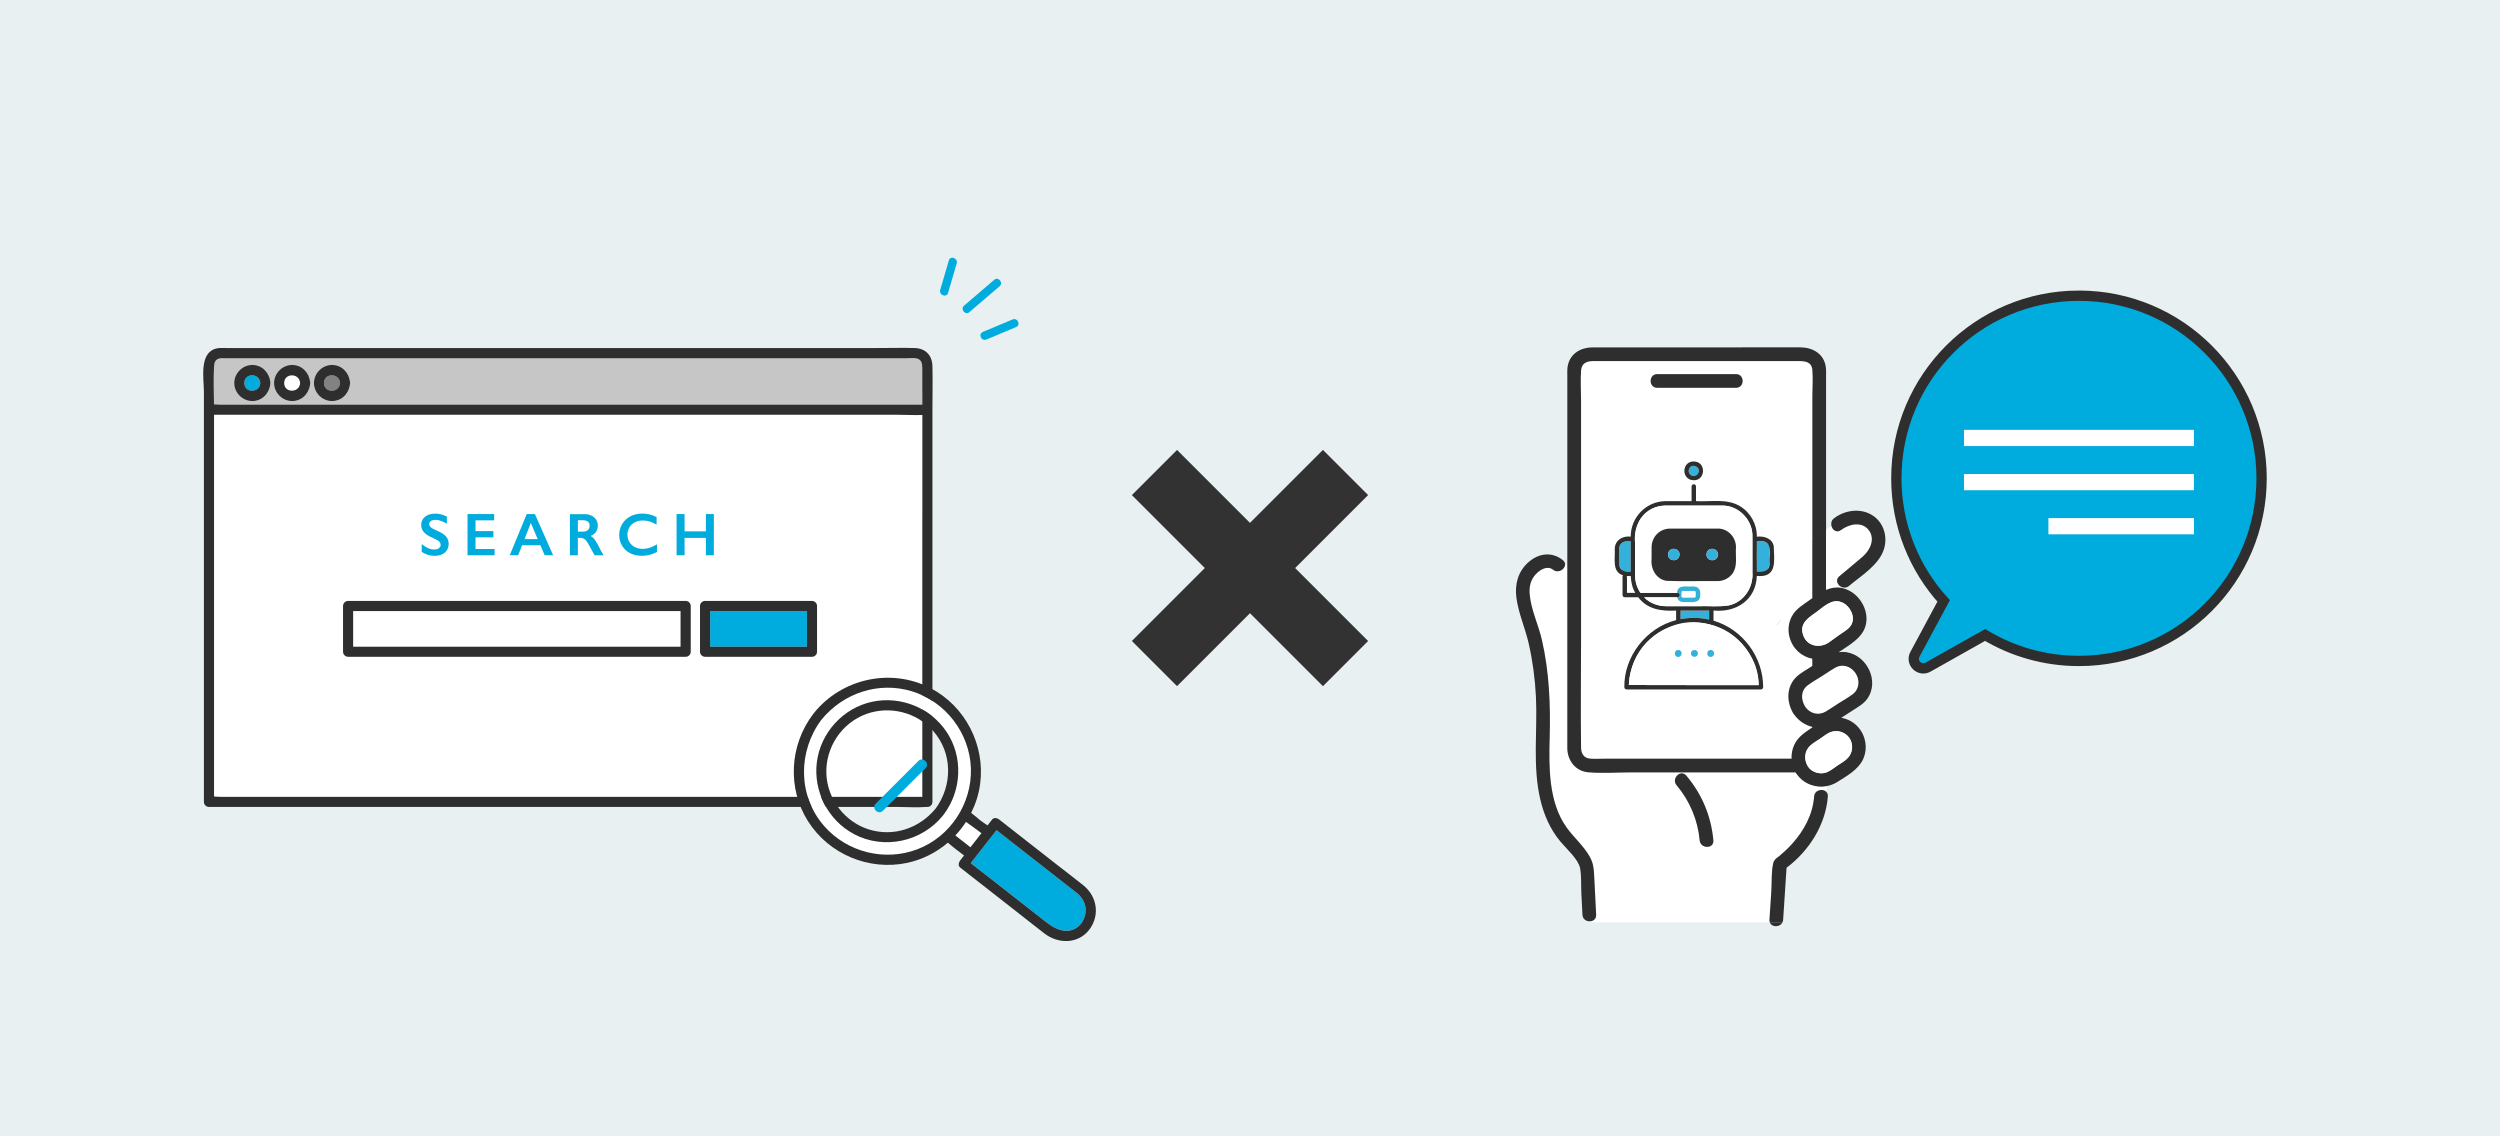
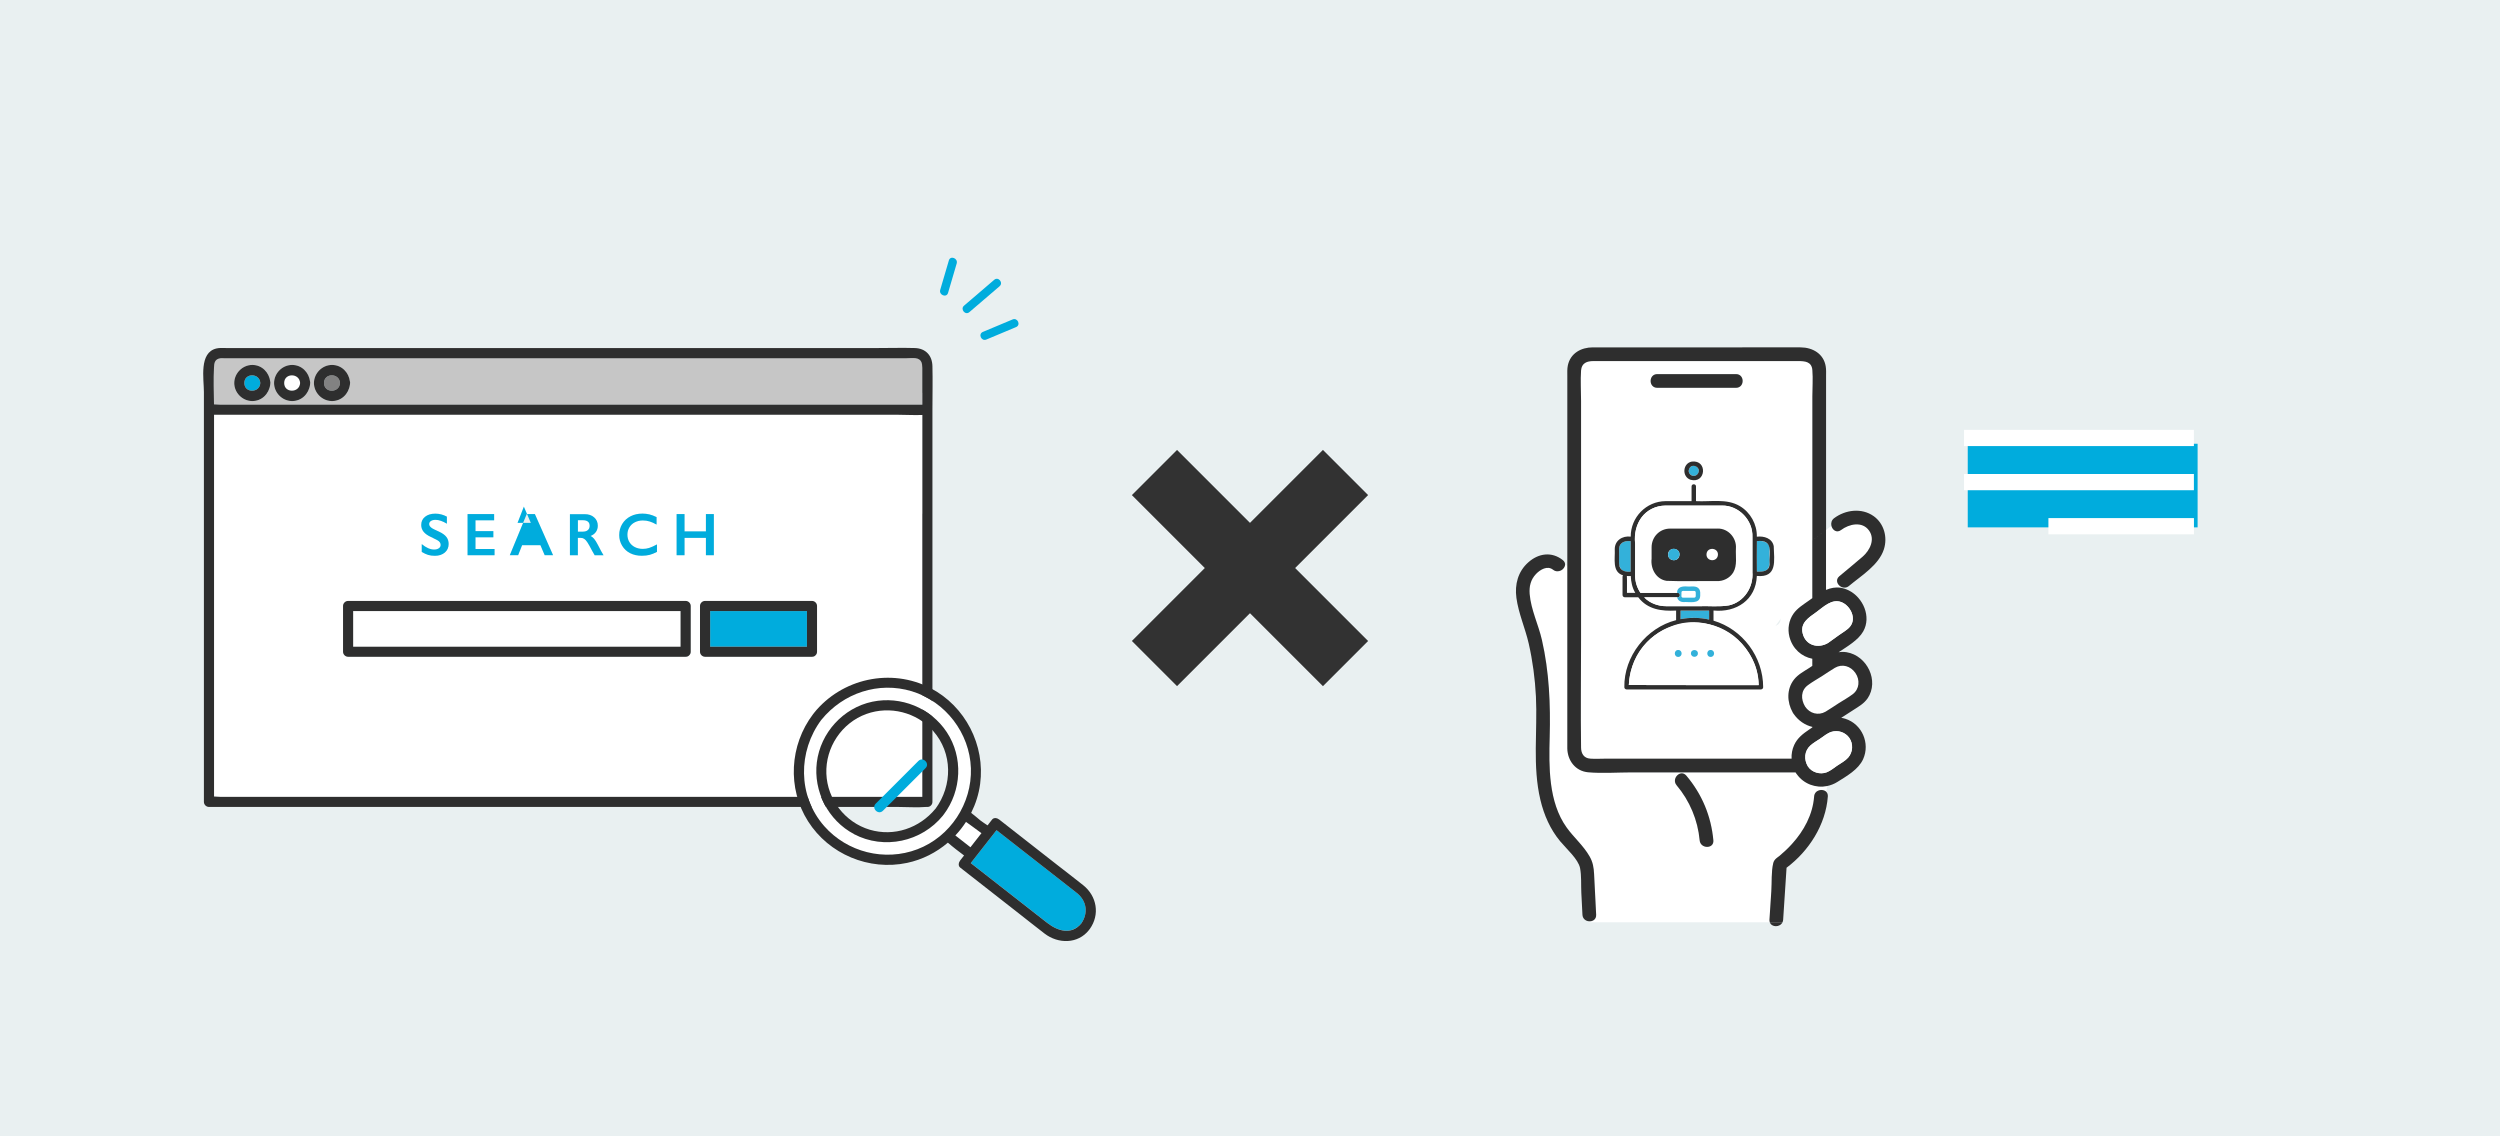
<svg xmlns="http://www.w3.org/2000/svg" id="b" viewBox="0 0 485.29 220.53">
  <g id="c">
    <rect width="485.29" height="220.53" fill="#e9f0f1" />
    <rect x="216.42" y="104.07" width="52.45" height="12.4" transform="translate(149.04 -139.28) rotate(45)" fill="#323232" />
    <rect x="216.42" y="104.07" width="52.45" height="12.4" transform="translate(492.19 16.66) rotate(135)" fill="#323232" />
    <path d="M174.31,80.51H41.54v74.11c.4.01.82.06,1.16.06h136.33v-74.13c-1.57.07-3.17-.04-4.73-.04ZM131.34,99.79h1.54v3.36h4.14v-3.36h1.54v7.98h-1.54v-3.37h-4.14v3.37h-1.54v-7.98ZM120.78,101.69c.39-.64.93-1.13,1.61-1.48.68-.35,1.45-.52,2.31-.52.45,0,.9.05,1.33.15.43.1.9.28,1.41.53v1.45c-.49-.28-.95-.49-1.36-.61-.42-.13-.85-.19-1.31-.19-.57,0-1.08.12-1.54.35-.46.23-.81.57-1.07.99s-.38.9-.38,1.42.13,1.01.38,1.43.61.75,1.06.98.97.35,1.54.35c.44,0,.86-.06,1.25-.19.4-.13.9-.35,1.51-.68v1.45c-.52.27-.99.46-1.43.58-.43.11-.94.17-1.52.17-.84,0-1.59-.17-2.26-.5-.66-.34-1.18-.82-1.56-1.45-.38-.63-.57-1.32-.57-2.07,0-.8.2-1.53.59-2.17ZM110.63,99.79h2.87c.75,0,1.36.21,1.83.62.47.42.71.96.71,1.62,0,.45-.12.85-.35,1.19-.23.34-.58.6-1.04.8.26.14.48.32.68.56.2.24.44.63.74,1.19.49.97.85,1.63,1.09,2h-1.72c-.12-.18-.28-.46-.48-.84-.44-.85-.77-1.42-.97-1.72-.21-.3-.4-.5-.59-.63-.19-.12-.41-.19-.66-.19h-.56v3.37h-1.54v-7.98ZM102.25,99.79h1.58l3.53,7.98h-1.63l-.83-1.94h-3.55l-.77,1.94h-1.62l3.29-7.98ZM90.76,99.79h5.16v1.21h-3.62v2.1h3.46v1.21h-3.46v2.27h3.7v1.21h-5.24v-7.98ZM82.5,100.29c.5-.4,1.16-.6,1.98-.6s1.53.19,2.25.58v1.37c-.83-.5-1.56-.75-2.2-.75-.39,0-.69.08-.91.23-.22.15-.33.35-.33.6,0,.3.2.58.61.83.11.08.55.29,1.32.64.66.31,1.13.65,1.42,1.03.29.38.43.83.43,1.36,0,.69-.25,1.24-.74,1.66-.49.42-1.13.63-1.92.63-.51,0-.95-.06-1.32-.17-.37-.11-.78-.31-1.24-.58v-1.52c.85.71,1.66,1.06,2.41,1.06.38,0,.68-.08.91-.25.23-.16.35-.38.35-.65,0-.37-.2-.67-.61-.9-.34-.18-.77-.4-1.3-.66-.63-.29-1.1-.62-1.41-1-.31-.38-.47-.82-.47-1.33,0-.67.25-1.2.75-1.6ZM134.08,126.52c0,.29-.11.51-.27.67,0,0-.01.01-.02.02-.01.01-.02.02-.03.03-.16.16-.38.26-.66.26h-65.53c-.53,0-.98-.45-.98-.98v-8.88c0-.53.45-.98.98-.98h65.53c.53,0,.98.45.98.98v8.88ZM158.6,126.52c0,.29-.11.51-.27.67,0,0-.01.01-.02.02-.01.01-.02.02-.03.03-.16.16-.38.26-.66.26h-20.76c-.53,0-.98-.45-.98-.98v-8.88c0-.53.45-.98.98-.98h20.76c.53,0,.98.45.98.98v8.88Z" fill="#fff" />
    <path d="M114.11,102.9c.23-.2.35-.48.35-.83s-.11-.64-.34-.82c-.23-.18-.55-.27-.98-.27h-.96v2.22h.98c.4,0,.72-.1.95-.3Z" fill="#fff" />
    <polygon points="103.04 101.5 101.82 104.66 104.39 104.66 103.04 101.5" fill="#fff" />
    <path d="M177.78,69.53c-.57-.09-1.21,0-1.78,0H43.42c-.19,0-.42-.03-.61,0-1.13.17-1.22.9-1.27,1.78-.13,2.37-.03,4.78,0,7.17.4,0,.83.06,1.17.06h136.33v-7.15c0-.9-.16-1.7-1.26-1.87ZM52.46,74.65c-.23,1.83-1.68,3.29-3.62,3.21-1.85-.07-3.38-1.65-3.37-3.5,0-1.91,1.6-3.51,3.51-3.51s3.26,1.45,3.48,3.22c.02.09.03.18.03.29,0,.11,0,.2-.03.29ZM60.19,74.65c-.23,1.83-1.68,3.29-3.62,3.21-1.85-.07-3.38-1.65-3.37-3.5,0-1.91,1.6-3.51,3.51-3.51s3.26,1.45,3.48,3.22c.02.09.03.18.03.29,0,.11,0,.2-.03.29ZM67.93,74.65c-.23,1.83-1.68,3.29-3.62,3.21-1.85-.07-3.38-1.65-3.37-3.5,0-1.91,1.6-3.51,3.51-3.51s3.26,1.45,3.48,3.22c.02.09.03.18.03.29,0,.11,0,.2-.03.29Z" fill="#c6c6c6" />
    <path d="M177.57,67.56c-2.37-.07-4.74,0-7.11,0H43.9c-.61,0-1.28-.06-1.87.08-3.44.79-2.45,5.89-2.45,8.44v79.58c0,.53.45.98.98.98h133.75c1.8,0,3.67.15,5.47,0,.08,0,.16,0,.24,0,.29,0,.51-.1.66-.26.01,0,.02-.02.03-.03,0,0,.01-.01.02-.02.16-.16.27-.38.27-.67v-76.14c0-2.81.07-5.64,0-8.45-.05-2.09-1.33-3.45-3.43-3.51ZM179.04,99.72v54.96H42.71c-.34,0-.76-.05-1.16-.06v-74.11h132.77c1.55,0,3.16.11,4.73.04v19.17ZM179.04,76.24v2.31H42.71c-.34,0-.77-.05-1.17-.06-.03-2.39-.12-4.79,0-7.17.05-.88.14-1.62,1.27-1.78.19-.03.41,0,.61,0h132.57c.57,0,1.22-.09,1.78,0,1.1.17,1.26.97,1.26,1.87v4.84Z" fill="#2e2e2e" />
    <path d="M89.73,118.62h-21.18v6.92h63.56v-6.92h-42.39Z" fill="#fff" />
    <path d="M133.1,116.65h-65.53c-.53,0-.98.45-.98.98v8.88c0,.53.45.98.98.98h65.53c.29,0,.51-.1.66-.26.01,0,.02-.02.03-.03,0,0,.01-.01.02-.02.16-.16.27-.38.27-.67v-8.88c0-.53-.45-.98-.98-.98ZM132.11,125.54h-63.56v-6.92h63.56v6.92Z" fill="#2e2e2e" />
    <path d="M137.85,125.54h18.79v-6.92h-18.79v6.92Z" fill="#00acdd" />
    <path d="M157.62,116.65h-20.76c-.53,0-.98.45-.98.98v8.88c0,.53.45.98.98.98h20.76c.29,0,.51-.1.66-.26.01,0,.02-.02.03-.03,0,0,.01-.01.02-.02.16-.16.27-.38.27-.67v-8.88c0-.53-.45-.98-.98-.98ZM156.64,125.54h-18.79v-6.92h18.79v6.92Z" fill="#2e2e2e" />
    <path d="M47.43,74.35c0,2,2.99,1.98,3.1,0-.11-1.98-3.1-2-3.1,0Z" fill="#00acdd" />
    <path d="M48.98,70.84c-1.91,0-3.5,1.61-3.51,3.51,0,1.86,1.53,3.43,3.37,3.5,1.94.08,3.39-1.39,3.62-3.21.02-.09.03-.18.03-.29,0-.11,0-.2-.03-.29-.22-1.77-1.6-3.22-3.48-3.22ZM47.43,74.35c0-2,2.99-1.98,3.1,0-.11,1.98-3.1,2-3.1,0Z" fill="#2e2e2e" />
    <path d="M55.16,74.35c0,2,2.99,1.98,3.1,0-.11-1.98-3.1-2-3.1,0Z" fill="#fff" />
    <path d="M56.71,70.84c-1.91,0-3.5,1.61-3.51,3.51,0,1.86,1.53,3.43,3.37,3.5,1.94.08,3.39-1.39,3.62-3.21.02-.09.03-.18.03-.29,0-.11,0-.2-.03-.29-.22-1.77-1.6-3.22-3.48-3.22ZM55.16,74.35c0-2,2.99-1.98,3.1,0-.11,1.98-3.1,2-3.1,0Z" fill="#2e2e2e" />
    <path d="M62.9,74.35c0,2,2.99,1.98,3.1,0-.11-1.98-3.1-2-3.1,0Z" fill="#828282" />
    <path d="M64.45,70.84c-1.91,0-3.5,1.61-3.51,3.51,0,1.86,1.53,3.43,3.37,3.5,1.94.08,3.39-1.39,3.62-3.21.02-.09.03-.18.03-.29,0-.11,0-.2-.03-.29-.22-1.77-1.6-3.22-3.48-3.22ZM62.9,74.35c0-2,2.99-1.98,3.1,0-.11,1.98-3.1,2-3.1,0Z" fill="#2e2e2e" />
    <path d="M83.63,104.22c.53.26.96.47,1.3.66.4.23.61.53.61.9,0,.27-.12.49-.35.65-.23.16-.54.25-.91.25-.75,0-1.56-.35-2.41-1.06v1.52c.46.27.87.47,1.24.58.37.11.81.17,1.32.17.78,0,1.42-.21,1.92-.63.49-.42.74-.97.74-1.66,0-.53-.14-.98-.43-1.36-.29-.38-.76-.72-1.42-1.03-.77-.35-1.21-.56-1.32-.64-.41-.26-.61-.53-.61-.83,0-.25.11-.45.33-.6.22-.15.52-.23.91-.23.64,0,1.37.25,2.2.75v-1.37c-.72-.39-1.47-.58-2.25-.58-.82,0-1.48.2-1.98.6-.5.4-.75.93-.75,1.6,0,.5.16.95.47,1.33.31.38.78.71,1.41,1Z" fill="#00acdd" />
    <polygon points="96 106.57 92.3 106.57 92.3 104.3 95.77 104.3 95.77 103.1 92.3 103.1 92.3 101 95.92 101 95.92 99.79 90.76 99.79 90.76 107.78 96 107.78 96 106.57" fill="#00acdd" />
-     <path d="M101.35,105.83h3.55l.83,1.94h1.63l-3.53-7.98h-1.58l-3.29,7.98h1.62l.77-1.94ZM103.04,101.5l1.35,3.16h-2.58l1.23-3.16Z" fill="#00acdd" />
+     <path d="M101.35,105.83h3.55l.83,1.94h1.63l-3.53-7.98h-1.58l-3.29,7.98h1.62l.77-1.94ZM103.04,101.5h-2.58l1.23-3.16Z" fill="#00acdd" />
    <path d="M112.18,104.41h.56c.25,0,.47.06.66.19.19.12.39.33.59.63.21.3.53.87.97,1.72.2.38.36.66.48.84h1.72c-.24-.37-.6-1.03-1.09-2-.29-.56-.54-.96-.74-1.19-.2-.24-.42-.42-.68-.56.46-.19.81-.46,1.04-.8.23-.34.35-.73.35-1.19,0-.67-.24-1.21-.71-1.62-.47-.42-1.08-.62-1.83-.62h-2.87v7.98h1.54v-3.37ZM112.18,100.98h.96c.42,0,.75.09.98.27.23.18.34.45.34.82s-.12.63-.35.83c-.23.2-.55.3-.95.3h-.98v-2.22Z" fill="#00acdd" />
    <path d="M122.32,107.38c.66.34,1.42.5,2.26.5.58,0,1.09-.06,1.52-.17.43-.11.91-.31,1.43-.58v-1.45c-.61.33-1.11.55-1.51.68-.4.13-.82.19-1.25.19-.57,0-1.09-.12-1.54-.35s-.81-.56-1.06-.98-.38-.9-.38-1.43.13-1,.38-1.42.61-.76,1.07-.99c.46-.23.97-.35,1.54-.35.45,0,.89.06,1.31.19.42.13.87.33,1.36.61v-1.45c-.5-.25-.97-.42-1.41-.53-.43-.1-.88-.15-1.33-.15-.86,0-1.63.17-2.31.52-.68.35-1.22.84-1.61,1.48-.39.64-.59,1.36-.59,2.17,0,.75.19,1.44.57,2.07.38.63.9,1.11,1.56,1.45Z" fill="#00acdd" />
    <polygon points="132.88 104.41 137.03 104.41 137.03 107.78 138.57 107.78 138.57 99.79 137.03 99.79 137.03 103.15 132.88 103.15 132.88 99.79 131.34 99.79 131.34 107.78 132.88 107.78 132.88 104.41" fill="#00acdd" />
    <path d="M184.03,56.86c.56-1.91,1.12-3.81,1.68-5.72.29-1-1.22-1.6-1.52-.59-.56,1.91-1.12,3.81-1.68,5.72-.29,1,1.22,1.6,1.52.59h0Z" fill="#00acdd" />
    <path d="M188.17,60.59c1.95-1.67,3.91-3.35,5.86-5.02.8-.68-.24-1.94-1.03-1.26-1.95,1.67-3.91,3.35-5.86,5.02-.8.68.24,1.94,1.03,1.26h0Z" fill="#00acdd" />
    <path d="M191.47,65.91c1.92-.81,3.85-1.62,5.77-2.42.97-.41.29-1.89-.68-1.48-1.92.81-3.85,1.62-5.77,2.42-.97.41-.29,1.89.68,1.48h0Z" fill="#00acdd" />
    <path d="M190.52,161.73c-1.22-.93-2.63-1.9-2.96-2.16-.01-.01-.03-.02-.04-.04-.61.94-1.3,1.82-2.07,2.64.41.32.82.64,1.23.96.57.44,1.13.89,1.7,1.33.71-.91,1.43-1.82,2.14-2.74Z" fill="#fff" />
    <path d="M178.06,164.87c6.41-2.44,10.63-8.9,10.4-15.73-.23-6.83-4.92-12.95-11.46-14.94-6.46-1.97-13.33.34-17.56,5.53-4.59,6.14-4.6,14.8.55,20.66,4.47,5.08,11.74,6.9,18.07,4.49ZM158.55,147.99c.72-5.74,5.12-10.58,10.79-11.77,5.53-1.16,11.31,1.19,14.43,5.91,3.23,4.87,2.9,11.36-.59,15.99-.02.03-.05.06-.08.09-.02.04-.04.08-.07.11-4.14,5.1-11.41,6.68-17.26,3.61-5.03-2.64-7.94-8.31-7.23-13.93Z" fill="#fff" />
    <path d="M209.9,179.24c1.36-1.96,1.09-4.26-.76-5.82-.34-.29-.71-.55-1.06-.83-1.85-1.45-3.71-2.9-5.56-4.35-3.03-2.37-6.05-4.73-9.08-7.1-1.67,2.13-3.33,4.26-5,6.39,3.09,2.42,6.18,4.83,9.27,7.25,1.85,1.45,3.71,2.9,5.56,4.35,2.04,1.59,4.68,2.43,6.63.11Z" fill="#00acdd" />
    <path d="M210.29,171.85c-1.7-1.36-3.43-2.68-5.15-4.02-3.72-2.91-7.45-5.83-11.17-8.74-.38-.3-1.03-.46-1.39,0-.29.38-.59.75-.88,1.13-.54-.37-1.05-.69-1.39-.96-.55-.43-1.16-1.01-1.79-1.47.87-1.74,1.48-3.63,1.74-5.61,1.01-7.52-2.87-15.09-9.62-18.6-7.69-4-17.25-1.88-22.65,4.84-.03.04-.05.08-.07.11-.03.03-.06.05-.08.09-4.57,6-5.05,14.41-.98,20.81,4.06,6.4,11.83,9.64,19.23,8.07,2.96-.63,5.67-2.02,7.91-3.93.99.87,2.07,1.69,3.14,2.49-.25.32-.5.64-.75.96-.29.38-.46,1.03,0,1.39,3.81,2.98,7.61,5.95,11.42,8.93,1.66,1.3,3.3,2.61,4.97,3.89,2.62,2.01,6.46,2.06,8.63-.72.02-.03.03-.06.05-.08.03-.04.07-.07.1-.12,1.98-2.78,1.36-6.34-1.26-8.45ZM197.71,174.79c-3.09-2.42-6.18-4.83-9.27-7.25,1.67-2.13,3.33-4.26,5-6.39,3.03,2.37,6.05,4.73,9.08,7.1,1.85,1.45,3.71,2.9,5.56,4.35.35.28.72.54,1.06.83,1.84,1.56,2.11,3.85.76,5.82-1.94,2.33-4.59,1.48-6.63-.11-1.85-1.45-3.71-2.9-5.56-4.35ZM159.45,139.72c4.22-5.19,11.09-7.5,17.56-5.53,6.54,1.99,11.23,8.12,11.46,14.94.23,6.83-3.99,13.3-10.4,15.73-6.33,2.41-13.6.59-18.07-4.49-5.15-5.86-5.14-14.52-.55-20.66ZM185.45,162.17c.77-.81,1.46-1.7,2.07-2.64.01.01.03.03.04.04.33.26,1.74,1.22,2.96,2.16-.71.91-1.43,1.82-2.14,2.74-.57-.44-1.13-.89-1.7-1.33-.41-.32-.82-.64-1.23-.96Z" fill="#2e2e2e" />
    <path d="M165.78,161.92c5.85,3.07,13.12,1.49,17.26-3.61.03-.04.05-.08.07-.11.03-.03.05-.05.08-.09,3.49-4.63,3.81-11.12.59-15.99-3.13-4.72-8.9-7.06-14.43-5.91-5.68,1.19-10.08,6.03-10.79,11.77-.7,5.62,2.2,11.29,7.23,13.93ZM181.59,156.99c-3.1,3.76-8.03,5.47-12.76,4.07-4.79-1.42-8.24-5.89-8.42-10.88-.19-5.08,2.97-9.86,7.77-11.59,4.55-1.64,9.75-.33,12.96,3.3,3.8,4.29,3.78,10.58.46,15.1Z" fill="#2e2e2e" />
    <path d="M178.28,147.71c-2.76,2.76-5.53,5.53-8.29,8.29-.89.89.49,2.28,1.39,1.39,2.76-2.76,5.53-5.53,8.29-8.29.89-.89-.49-2.28-1.39-1.39Z" fill="#00acdd" />
    <path d="M343.84,172.99c.11-1.73-.03-3.73.37-5.43.18-.79.87-1.13,1.22-1.42.85-.71,1.65-1.46,2.39-2.28,2.33-2.56,4.07-5.74,4.33-9.24.1-1.31,1.69-1.61,2.36-.91.07-.37.12-.74.17-1.1-2.19.44-4.51-.37-5.88-2.28-.06-.06-.11-.13-.16-.21-.04-.05-.07-.11-.09-.16h-31.78c-2.8,0-5.7.23-8.49-.02-2.46-.22-4-2.28-4.04-4.64-.01-.82,0-1.64,0-2.45v-32.92c-.14-.12-.27-.24-.41-.36,0,.94-1.33,1.83-2.34,1.03-1.09-.86-2.48-.04-3.29.81-1.05,1.09-1.37,2.43-1.25,3.9.25,3.04,1.7,5.95,2.38,8.92,1.42,6.2,1.68,12.49,1.51,18.83-.16,5.78-.26,12.64,3.28,17.57,1.39,1.94,3.25,3.52,4.45,5.6.66,1.16.82,2.18.89,3.46.14,2.63.27,5.27.4,7.9.05.97-.78,1.39-1.53,1.26v.18h35.23c-.05-.15-.07-.31-.06-.5.12-1.84.24-3.68.36-5.52ZM329.93,163.13c-.36-3.93-1.92-7.67-4.47-10.68-1.1-1.3.78-3.19,1.88-1.88,3.03,3.59,4.82,7.88,5.25,12.56.16,1.71-2.51,1.69-2.66,0Z" fill="#fff" />
    <path d="M357.25,114.1l.16-.18c-.76-.38-1.2-1.37-.37-2.06,1.51-1.27,3.04-2.52,4.54-3.81,1.39-1.21,2.48-3.35,1.23-5.07-1.34-1.86-3.89-1.26-5.44-.09-.84.63-1.66,0-1.86-.81l-1.05.79v11.65c.88-.37,1.81-.56,2.79-.43Z" fill="#fff" />
    <path d="M351.13,116.6c.22-.16.45-.32.67-.48v-11.23l-.26.2.26-.2v-27.92c0-1.68.14-3.44,0-5.12-.14-1.67-1.49-1.74-2.76-1.74h-39.78c-1.21,0-2.25.38-2.36,1.81-.14,1.95,0,3.97,0,5.93v46.35c0,6.98-.1,13.97,0,20.95.02,1.14.53,2.05,1.81,2.14.99.07,2,0,2.99,0h36.07c-.05-.89.11-1.8.5-2.65.62-1.36,1.7-2.18,2.89-2.99.21-.15.43-.29.64-.43v-.1c-1.46-.33-2.74-1.25-3.6-2.48-.04-.05-.07-.1-.11-.15-.04-.06-.07-.12-.1-.17-1.12-2-1.21-4.52.25-6.39.77-.98,1.94-1.59,2.97-2.26.19-.12.39-.25.58-.39v-1.39c-2.06-.41-3.83-1.9-4.44-4.26-.39-1.53-.12-3.2.79-4.49.76-1.08,1.92-1.77,2.98-2.53ZM321.7,72.62h15.29c1.72,0,1.71,2.66,0,2.66h-15.29c-1.72,0-1.71-2.66,0-2.66ZM315.74,123.39c-1.32,0-2.39-1.07-2.39-2.39s1.07-2.39,2.39-2.39,2.39,1.07,2.39,2.39-1.07,2.39-2.39,2.39ZM315.74,111.24c-1.32,0-2.39-1.07-2.39-2.39s1.07-2.39,2.39-2.39,2.39,1.07,2.39,2.39-1.07,2.39-2.39,2.39ZM315.74,99.09c-1.32,0-2.39-1.07-2.39-2.39s1.07-2.39,2.39-2.39,2.39,1.07,2.39,2.39-1.07,2.39-2.39,2.39ZM344.35,121.49h-23.12c-1.72,0-1.71-2.66,0-2.66h23.12c1.72,0,1.71,2.66,0,2.66ZM344.35,109.34h-23.12c-1.72,0-1.71-2.66,0-2.66h23.12c1.72,0,1.71,2.66,0,2.66ZM344.35,97.19h-23.12c-1.72,0-1.71-2.66,0-2.66h23.12c1.72,0,1.71,2.66,0,2.66Z" fill="#fff" />
    <path d="M363.69,100.18c-2.32-1.64-5.47-1.23-7.66.41-.52.39-.64.98-.52,1.49l1.05-.79-1.05.79c.2.81,1.02,1.44,1.86.81,1.55-1.17,4.1-1.77,5.44.09,1.24,1.72.16,3.86-1.23,5.07-1.49,1.29-3.02,2.54-4.54,3.81-.82.69-.39,1.68.37,2.06l1.04-1.14-1.04,1.14c.45.22,1.02.23,1.51-.18,2.37-1.99,5.8-4.05,6.78-7.13.74-2.34.02-5-2.02-6.44Z" fill="#2e2e2e" />
    <path d="M321.7,75.28h15.29c1.71,0,1.72-2.66,0-2.66h-15.29c-1.71,0-1.72,2.66,0,2.66Z" fill="#2e2e2e" />
    <path d="M356.18,129.63c-.87.51-1.7,1.09-2.55,1.64-.9.58-1.86,1.11-2.71,1.74-1.39,1.03-1.38,2.73-.54,4.13.89,1.37,2.59,1.82,3.98,1.01.87-.51,1.7-1.09,2.55-1.64.9-.58,1.86-1.11,2.71-1.74,1.33-.99,1.46-2.79.54-4.13-.93-1.35-2.57-1.83-3.98-1.01Z" fill="#fff" />
    <path d="M362.52,135.59c2.31-3.42-.08-8.31-4.04-8.98-.54-.09-1.07-.08-1.58,0,1.7-1.13,3.82-2.35,4.78-4.04,1.62-2.85-.02-6.59-2.82-7.97-.56-.27-1.09-.43-1.61-.51l-2.04,2.25,2.04-2.25c-.99-.14-1.91.05-2.79.43v-11.65l-2.66,2.01v11.23c-.22.16-.45.32-.67.48-1.06.76-2.22,1.45-2.98,2.53-.91,1.29-1.18,2.96-.79,4.49.61,2.36,2.38,3.86,4.44,4.26v1.39c-.2.13-.39.26-.58.39-1.04.67-2.2,1.27-2.97,2.26-1.46,1.87-1.38,4.39-.25,6.39.03.06.06.12.1.17.03.06.07.11.11.15.86,1.23,2.15,2.15,3.6,2.48v.1c-.21.14-.42.29-.64.43-1.19.81-2.27,1.63-2.89,2.99-.39.85-.55,1.76-.5,2.65h-36.07c-.99,0-2,.07-2.99,0-1.28-.08-1.8-1-1.81-2.14-.1-6.98,0-13.97,0-20.95v-46.35c0-1.96-.14-3.98,0-5.93.11-1.43,1.15-1.81,2.36-1.81h39.78c1.27,0,2.62.07,2.76,1.74.14,1.68,0,3.43,0,5.12v27.92l2.66-2.01v-29.79c0-.65.04-1.31-.07-1.95-.4-2.46-2.54-3.67-4.85-3.69-3.81-.02-7.61,0-11.42,0h-28.94c-2.26,0-4.35,1.13-4.85,3.51-.14.67-.1,1.37-.1,2.05v36.91c.88.8,1.65,1.69,2.13,2.97-.48-1.28-1.25-2.17-2.13-2.97v32.92c0,.82-.01,1.64,0,2.45.04,2.36,1.58,4.42,4.04,4.64,2.79.25,5.7.02,8.49.02h31.78c.03.05.06.11.09.16.05.08.1.15.16.21,1.37,1.91,3.7,2.72,5.88,2.28.04-.29.08-.58.12-.86-.05.28-.08.57-.12.86.68-.14,1.36-.4,1.98-.79,1.81-1.14,4.09-2.41,5-4.42,1.4-3.09-.22-6.83-3.47-7.85-.27-.08-.52-.14-.78-.18.81-.52,1.61-1.04,2.42-1.56.99-.64,2.01-1.21,2.69-2.21ZM349.92,122.92c-.48-2.05,1.22-3.06,2.65-4.09,1.38-1,3.01-2.67,4.87-1.95,1.75.68,3.02,3.18,1.66,4.78-.53.63-1.43,1.11-2.09,1.6-.72.52-1.44,1.04-2.17,1.56-1.94,1.14-4.37.46-4.92-1.9ZM358.99,143.26c.8,1.16.69,2.77-.25,3.82-.57.63-1.43,1.08-2.13,1.56-.63.43-1.29.99-2.01,1.27-1.29.51-2.9.03-3.66-1.14-.8-1.33-.7-2.99.5-4.07.56-.5,1.26-.89,1.88-1.31.68-.46,1.39-1.07,2.18-1.32,1.28-.41,2.73.07,3.5,1.19ZM356.92,136.51c-.85.54-1.68,1.13-2.55,1.64-1.4.81-3.09.36-3.98-1.01-.84-1.4-.85-3.1.54-4.13.85-.64,1.81-1.17,2.71-1.74.85-.54,1.68-1.13,2.55-1.64,1.42-.83,3.06-.34,3.98,1.01.92,1.34.79,3.14-.54,4.13-.85.64-1.81,1.17-2.71,1.74Z" fill="#2e2e2e" />
    <path d="M355.5,142.07c-.79.25-1.5.86-2.18,1.32-.62.42-1.32.81-1.88,1.31-1.2,1.07-1.3,2.74-.5,4.07.76,1.16,2.38,1.64,3.66,1.14.72-.28,1.38-.84,2.01-1.27.7-.47,1.56-.92,2.13-1.56.94-1.05,1.05-2.66.25-3.82-.77-1.11-2.21-1.6-3.5-1.19Z" fill="#fff" />
    <path d="M354.51,153.71c-.18,1.02-.5,2.02-1.31,2.83.81-.81,1.12-1.81,1.31-2.83-.68-.7-2.27-.4-2.36.91-.26,3.5-1.99,6.68-4.33,9.24-.74.82-1.55,1.57-2.39,2.28-.35.29-1.04.63-1.22,1.42-.4,1.7-.25,3.7-.37,5.43-.12,1.84-.24,3.68-.36,5.52-.01.19.01.35.06.5h2.48c.07-.15.11-.31.12-.5.22-3.36.44-6.71.66-10.07,4.36-3.26,7.61-8.37,8.01-13.82.03-.4-.09-.7-.3-.91Z" fill="#2e2e2e" />
    <path d="M343.54,179.01c.34,1.04,2,1.04,2.48,0h-2.48Z" fill="#2e2e2e" />
    <path d="M349.92,122.92c.55,2.36,2.97,3.04,4.92,1.9.72-.52,1.44-1.04,2.17-1.56.67-.48,1.56-.96,2.09-1.6,1.35-1.6.09-4.1-1.66-4.78-1.86-.72-3.48.95-4.87,1.95-1.43,1.03-3.12,2.04-2.65,4.09Z" fill="#fff" />
    <path d="M309.44,169.68c-.07-1.28-.22-2.3-.89-3.46-1.19-2.08-3.06-3.66-4.45-5.6-3.53-4.93-3.44-11.79-3.28-17.57.17-6.34-.09-12.63-1.51-18.83-.68-2.97-2.13-5.87-2.38-8.92-.12-1.47.2-2.82,1.25-3.9.81-.84,2.2-1.67,3.29-.81,1.01.8,2.35-.09,2.34-1.03-.47-.4-.96-.78-1.45-1.19.49.41.98.79,1.45,1.19,0-.3-.14-.6-.46-.85-2.13-1.68-4.69-1.32-6.67.44-2.02,1.78-2.67,4.31-2.32,6.9.41,3.04,1.71,5.89,2.39,8.87.77,3.38,1.22,6.81,1.4,10.27.33,6.69-.7,13.5.87,20.09.7,2.94,1.91,5.71,3.85,8.04,1.21,1.45,3.51,3.47,3.85,5.2.29,1.5.17,3.22.24,4.74.07,1.43.15,2.87.22,4.3.04.74.56,1.16,1.13,1.26v-2.65,2.65c.75.13,1.58-.29,1.53-1.26-.13-2.63-.27-5.27-.4-7.9Z" fill="#2e2e2e" />
    <path d="M327.34,150.56c-1.11-1.31-2.98.58-1.88,1.88,2.54,3.01,4.11,6.75,4.47,10.68.15,1.69,2.82,1.71,2.66,0-.42-4.68-2.21-8.97-5.25-12.56Z" fill="#2e2e2e" />
-     <path d="M403.56,57.4c-19.58,0-35.45,15.87-35.45,35.45,0,9.16,3.47,17.51,9.18,23.8-1.86,3.45-3.71,6.91-5.57,10.36-.88,1.63.92,3.4,2.54,2.49,3.69-2.08,7.39-4.16,11.08-6.24,5.33,3.2,11.56,5.04,18.22,5.04,19.58,0,35.45-15.87,35.45-35.45s-15.87-35.45-35.45-35.45ZM390.4,90.29c2,0,3.62,1.62,3.62,3.62s-1.62,3.62-3.62,3.62-3.62-1.62-3.62-3.62,1.62-3.62,3.62-3.62ZM404.41,97.53c-2,0-3.62-1.62-3.62-3.62s1.62-3.62,3.62-3.62,3.62,1.62,3.62,3.62-1.62,3.62-3.62,3.62ZM418.41,97.53c-2,0-3.62-1.62-3.62-3.62s1.62-3.62,3.62-3.62,3.62,1.62,3.62,3.62-1.62,3.62-3.62,3.62Z" fill="#00acdd" stroke="#2e2e2e" stroke-miterlimit="10" stroke-width="2" />
    <rect x="381.97" y="86.14" width="44.62" height="16.23" fill="#00acdd" />
    <rect x="381.25" y="83.44" width="44.62" height="3.15" fill="#fff" />
    <rect x="381.25" y="92.01" width="44.62" height="3.15" fill="#fff" />
    <rect x="397.63" y="100.57" width="28.25" height="3.15" fill="#fff" />
    <polygon points="311.95 93.21 311.95 127.36 340.89 126.71 347.02 118.23 346.89 100.51 346.37 91.64 311.95 93.21" fill="#fff" />
    <path d="M329.17,90.5s.02,0,0,0h0Z" fill="none" />
    <path d="M329.56,90.8s-.04-.05,0,0h0Z" fill="none" />
    <path d="M316.56,111.82c-.25,0-.51,0-.76,0,.07,1.08,0,2.19.02,3.28h1.61c-.59-.99-.83-2.15-.87-3.27Z" fill="#fff" />
    <path d="M331.76,120.27v-1.74c-1.85,0-3.7,0-5.55,0v1.66c1.81-.37,3.74-.33,5.55.08Z" fill="#33b1da" />
    <path d="M316.54,110.97c0-1.97,0-3.95,0-5.92-1.41-.15-2.41.43-2.24,1.96.08,1.93-.62,4.23,2.24,3.96Z" fill="#33b1da" />
    <path d="M343.5,106.8c.14-1.53-1.19-1.92-2.47-1.76,0,1.97-.02,3.94,0,5.91,3.23.32,2.34-1.94,2.46-4.15Z" fill="#33b1da" />
    <path d="M344.31,106.02c-.29-1.53-1.89-2.01-3.28-1.84.05-2.4-1.24-4.72-3.3-5.94-2.57-1.52-5.68-.8-8.51-.96v-2.86c0-.55-.86-.55-.86,0v2.86h-5.05c-3.76.03-6.78,3.15-6.76,6.89-1.64-.22-3.15.78-3.1,2.51.1,1.73-.57,4.35,1.61,5-.06.07-.1.16-.1.27v3.56c0,.23.2.43.43.43h2.62c1.82,2.39,4.55,2.73,7.35,2.58v1.86c-5.73,1.45-10.15,7.01-10.05,13.02,0,.23.2.43.43.43h16.35c3.25-.02,6.5.03,9.74,0,.23,0,.43-.2.43-.43,0-5.88-3.98-11.25-9.64-12.92v-1.97c4.41.44,8.24-2.06,8.41-6.71,4.04.38,3.36-2.98,3.28-5.8ZM314.38,109.97c-.18-.97-.03-1.97-.08-2.96-.17-1.53.83-2.11,2.24-1.96,0,1.97,0,3.95,0,5.92-.85.08-1.86-.08-2.16-1ZM316.66,115.09h-.84c-.02-1.09.04-2.19-.02-3.28.25.02.51.02.76,0,.04,1.12.28,2.28.87,3.27h-.76ZM340.62,129.03c.47,1.27.72,2.61.77,3.96-8.4-.02-16.81.03-25.21-.02.75-13.78,19.4-16.76,24.44-3.94ZM326.22,120.19v-1.66c1.85,0,3.7,0,5.55,0v1.74c-1.81-.41-3.73-.44-5.55-.08ZM340.17,111.01c.26,2.93-1.6,5.85-4.54,6.5-1.91.33-3.88.09-5.81.16-2.13,0-4.26,0-6.38,0-1.59,0-3.16-.57-4.28-1.72h6.52c.55,0,.55-.86,0-.86h-7.23c-.66-.97-1.03-2.12-1.04-3.32-.01-2.08,0-4.16,0-6.24-.27-2.74.69-5.52,3.29-6.78.81-.41,1.7-.6,2.61-.61h5.45c1.84,0,3.68-.01,5.52,0,3.26-.05,6.04,2.86,5.9,6.11,0,2.25,0,4.51,0,6.76ZM343.5,109.59c-.12,1.35-1.38,1.43-2.46,1.36-.02-1.97-.02-3.94,0-5.91,3.37-.38,2.3,2.33,2.47,4.55Z" fill="#2e2e2e" />
    <path d="M334.27,98.14c-3.66-.01-7.31,0-10.97,0-4.04.05-6.35,3.58-5.9,7.39,0,2.08-.01,4.16,0,6.24,0,1.2.38,2.35,1.04,3.32h7.09c-.01-1.19,1.1-1.32,2.04-1.24.77.06,1.76-.23,2.27.51.42.83.31,2.37-.84,2.49-1.07-.1-3.11.52-3.44-.9h-6.41c1.12,1.15,2.69,1.72,4.28,1.72,2.13,0,4.26,0,6.38,0,1.93-.07,3.9.17,5.81-.16,2.93-.66,4.8-3.58,4.54-6.5,0-2.25,0-4.51,0-6.76.14-3.25-2.64-6.16-5.9-6.11ZM336.97,108.78c.21,2.18-1.49,4.15-3.73,4.02-2.83,0-5.66,0-8.49,0-1.6.16-3.26-.63-3.87-2.18-.49-1.41-.19-2.93-.27-4.4,0-2.01,1.55-3.61,3.57-3.62,1.17,0,2.34,0,3.51,0h4.76c1.43-.11,2.96.18,3.83,1.43,1.02,1.38.6,3.15.69,4.74Z" fill="#fff" />
    <path d="M326.4,115.77c.03.17.14.24.28.25.74,0,1.48,0,2.22,0,.38-.02.27-.47.28-.74,0-.27.04-.54-.29-.56-.76.03-1.6-.05-2.33.03-.05.02-.09.05-.13.14.02-.04-.01.06-.02.07,0,.26,0,.57,0,.81Z" fill="#fff" />
    <path d="M333.45,102.61c-3.09,0-6.18,0-9.28,0-2.02.01-3.56,1.62-3.57,3.62,0,.74,0,1.49,0,2.23-.23,1.93.87,3.99,2.91,4.29,3.23.14,6.48,0,9.72.05,1.28.05,2.52-.56,3.21-1.66.84-1.42.44-3.12.53-4.69.15-2.01-1.47-3.87-3.52-3.85ZM326.02,107.71c-.12,1.48-2.32,1.32-2.22-.16.11-1.44,2.31-1.28,2.22.16ZM333.48,107.71c-.12,1.48-2.32,1.32-2.22-.16.11-1.44,2.31-1.28,2.22.16Z" fill="#2e2e2e" />
    <path d="M325.41,106.64c-1.42-.65-2.31,1.5-.86,2.05,1.28.45,2.09-1.46.86-2.05Z" fill="#33b1da" />
-     <path d="M332.86,106.64c-1.42-.65-2.31,1.5-.86,2.05,1.28.46,2.09-1.46.86-2.05Z" fill="#33b1da" />
    <path d="M324.49,121.55c-4.82,1.73-8.1,6.35-8.31,11.42,8.4.05,16.81,0,25.21.02-.05-8.31-9.18-14.44-16.9-11.44ZM325.77,127.52c-.88,0-.88-1.35,0-1.35.88,0,.88,1.35,0,1.35ZM332.07,126.17c.88,0,.88,1.35,0,1.35-.88,0-.88-1.35,0-1.35ZM329.6,126.84c0,.88-1.35.88-1.35,0,0-.88,1.35-.88,1.35,0Z" fill="#fff" />
    <path d="M329.17,92.3s.02,0,0,0h0Z" fill="#33b1da" />
    <path d="M327.82,91.55c.08.49.55.87,1.05.82,0,0,.11-.01.11-.02.13-.03.26-.08.37-.16,0,0,.08-.07.09-.07.92-.81-.25-2.26-1.26-1.5-.27.22-.42.58-.36.92Z" fill="#33b1da" />
    <path d="M328.16,93.13c3,.83,3.37-3.9.25-3.53-1.79.33-1.97,2.94-.25,3.53ZM329.17,92.3s.04-.01,0,0h0ZM329.56,90.8s-.01-.02,0,0h0ZM329.17,90.5s.04.02,0,0h0ZM327.81,91.28c.39-1.78,2.86-.44,1.62.85,0,0-.08.07-.09.07-.11.08-.24.13-.37.16,0,0-.11.02-.11.02-.6.06-1.13-.5-1.05-1.09Z" fill="#2e2e2e" />
    <path d="M325.77,126.17c-.88,0-.88,1.35,0,1.35.88,0,.88-1.35,0-1.35Z" fill="#33b1da" />
    <path d="M328.24,126.84c0,.88,1.35.88,1.35,0,0-.88-1.35-.88-1.35,0Z" fill="#33b1da" />
    <path d="M332.07,127.52c.88,0,.88-1.35,0-1.35-.88,0-.88,1.35,0,1.35Z" fill="#33b1da" />
    <path d="M326.79,116.87c1.14-.09,3.2.49,3.25-1.23,0-.43.06-.91-.19-1.28-.52-.75-1.5-.45-2.27-.51-.94-.08-2.05.04-2.04,1.24.7-.13.74.95.03.86.11.6.65.93,1.23.92ZM326.4,115.43c0-.16,0-.32,0-.48,0-.01.04-.11.02-.07.13-.27.45-.15.72-.17.58,0,1.16,0,1.74,0,.33.02.3.29.29.56-.01.26.1.72-.28.74-.74,0-1.48,0-2.22,0-.14,0-.25-.08-.28-.25,0-.07,0-.24,0-.33Z" fill="#33b1da" />
  </g>
</svg>